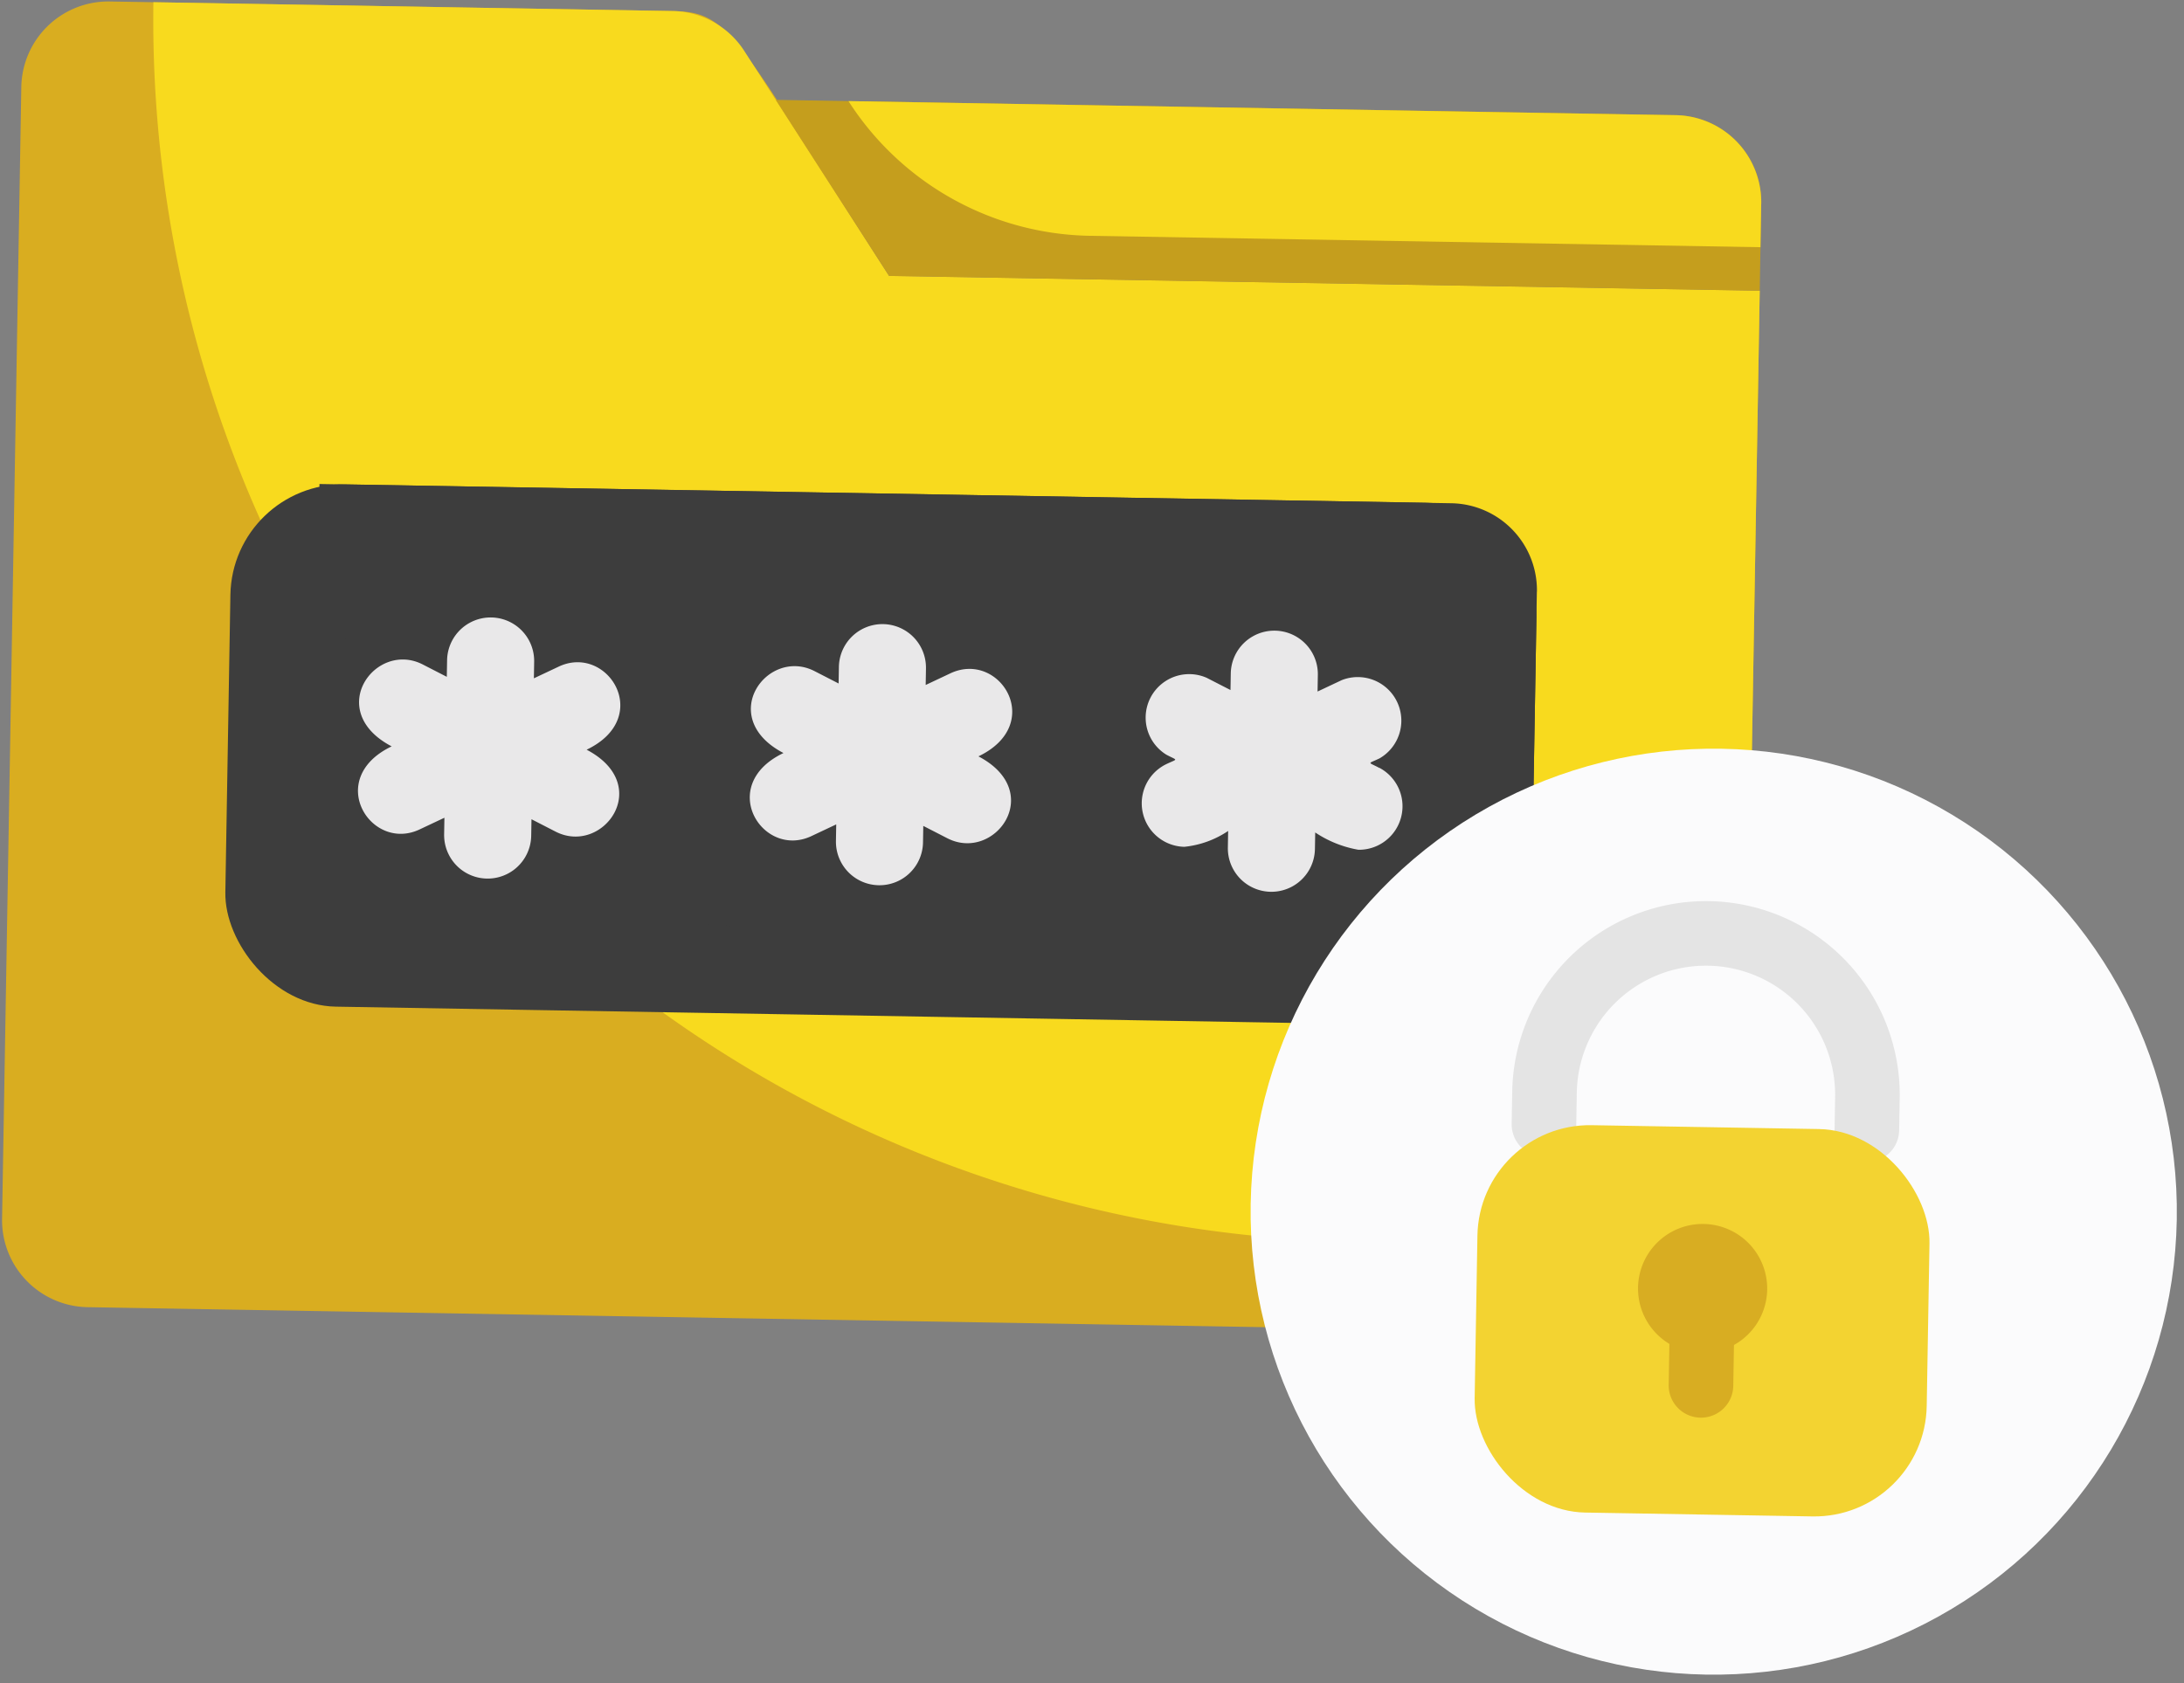
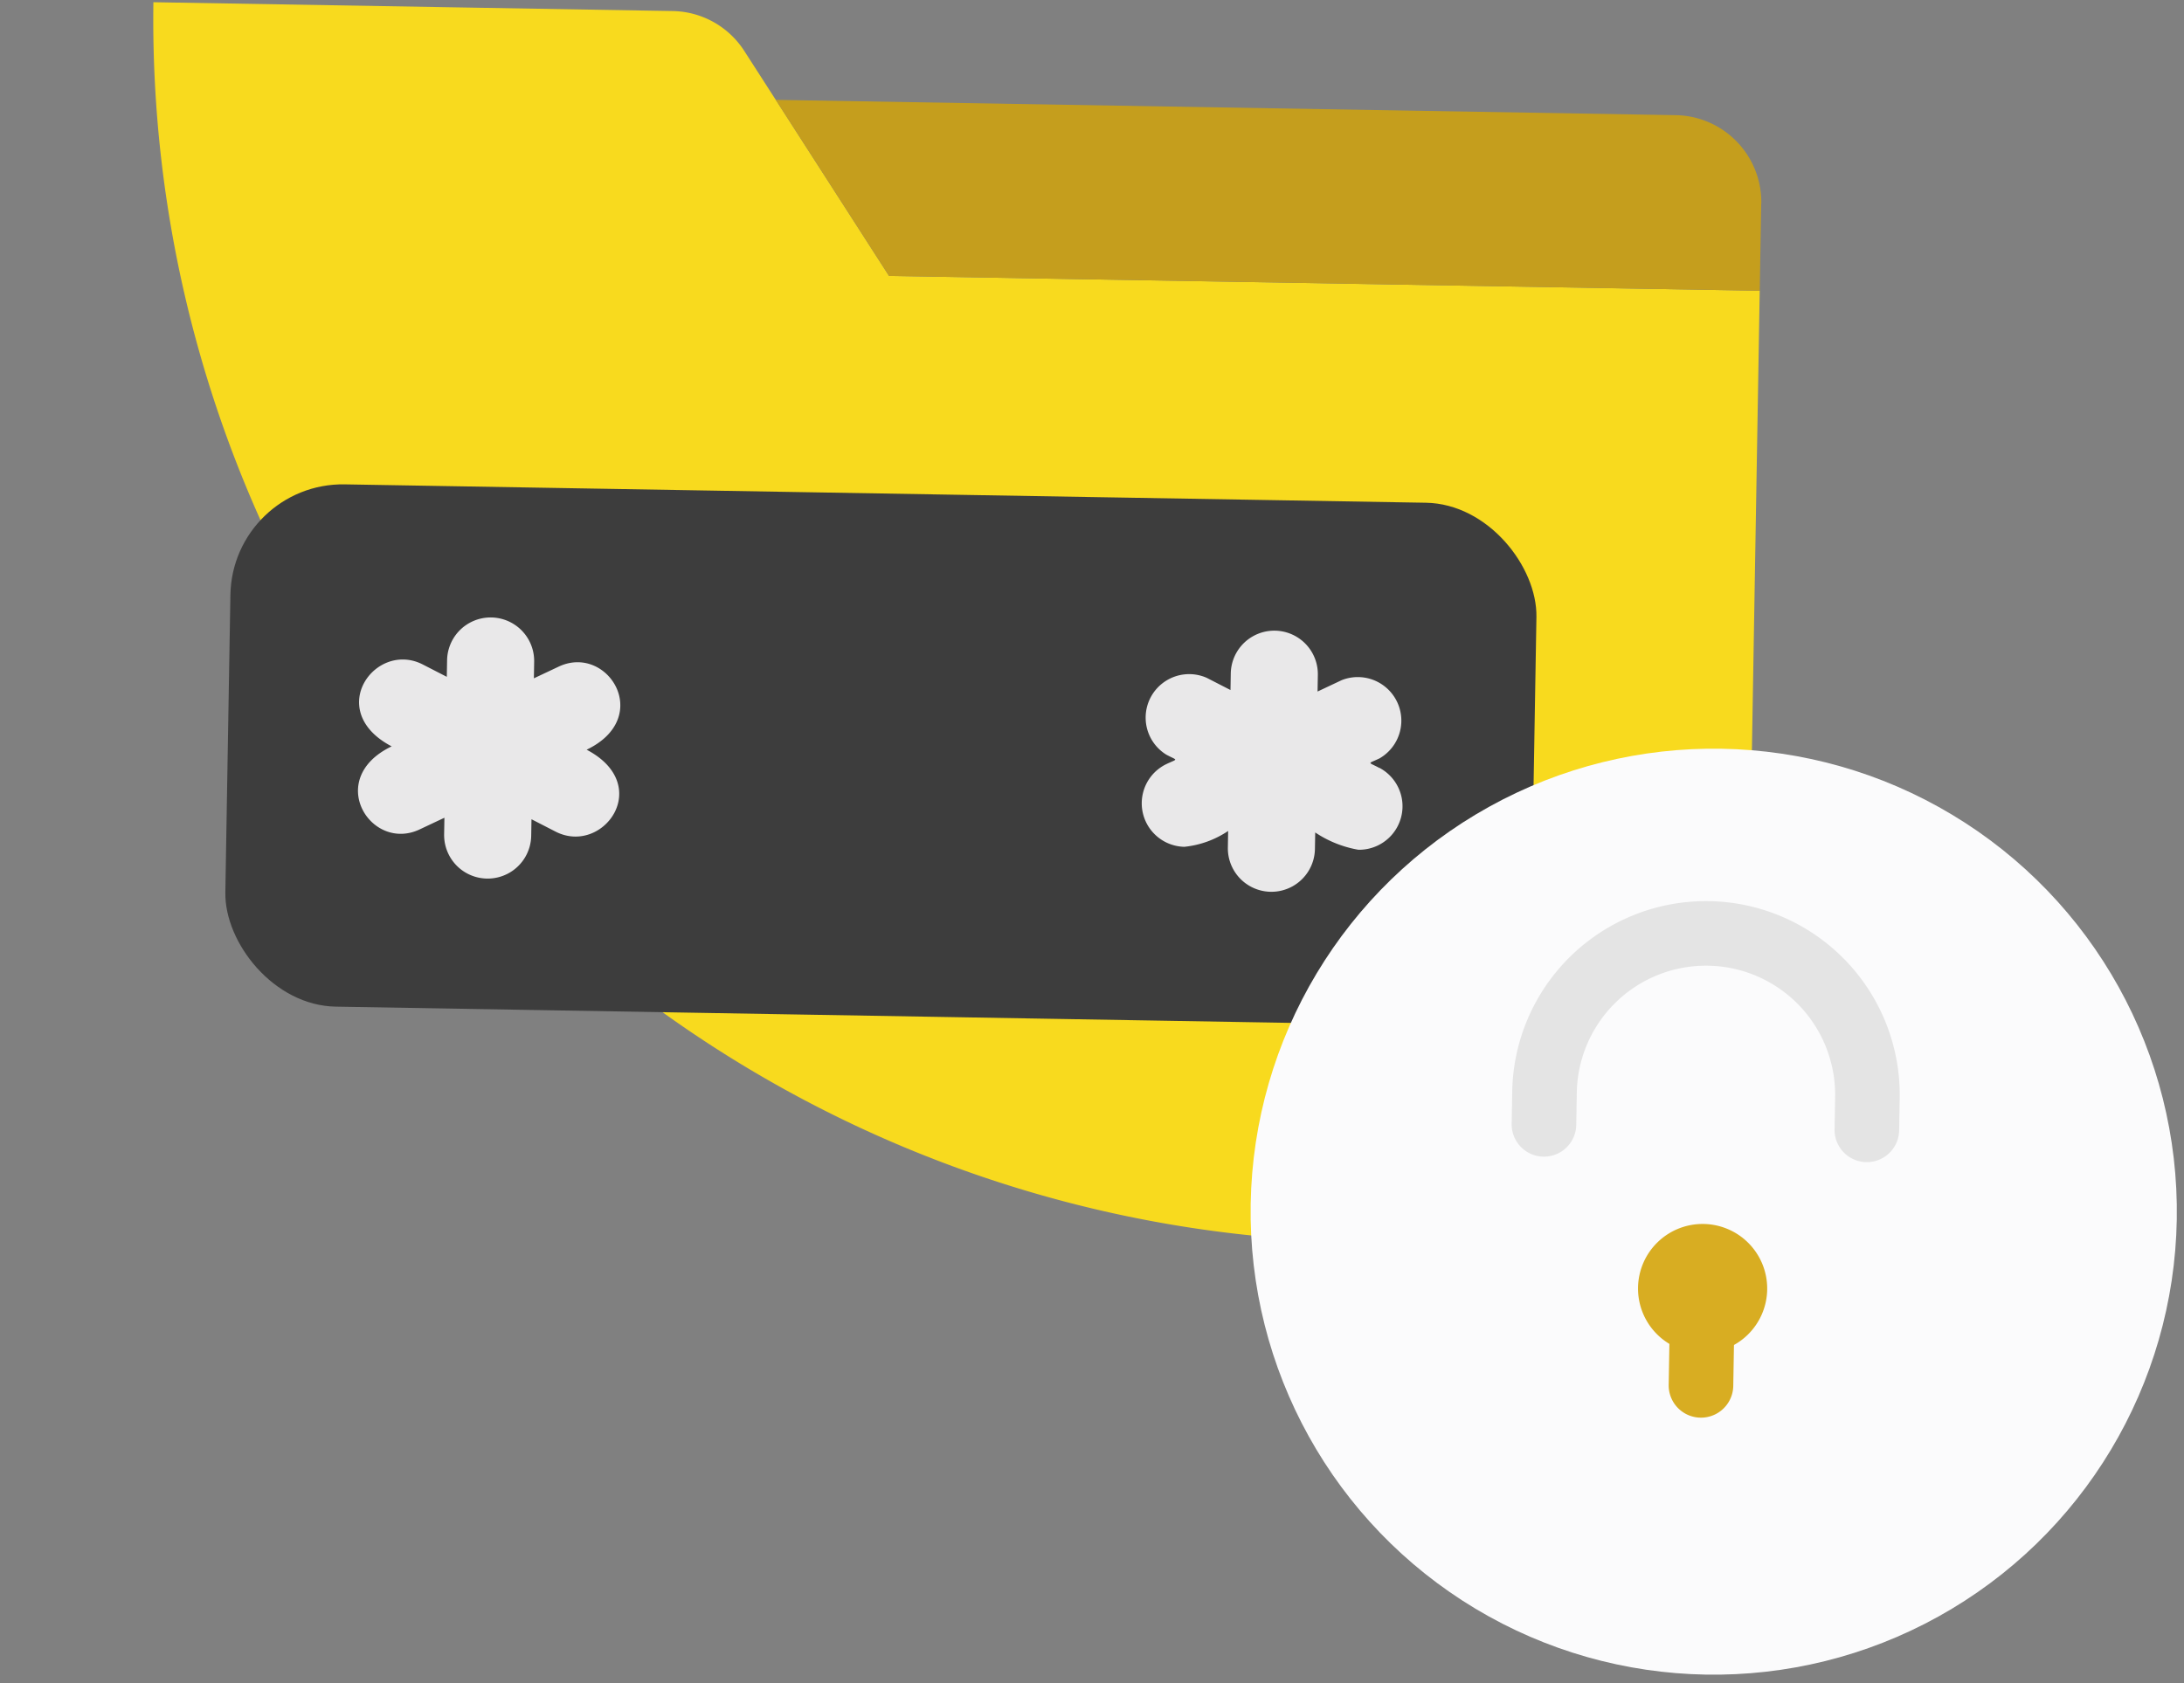
<svg xmlns="http://www.w3.org/2000/svg" width="155.041" height="119.52" viewBox="0 0 155.041 119.52">
  <rect x="0" y="0" width="155.041" height="119.52" fill="#808080" stroke="none" />
  <g id="Layer_1-2" transform="matrix(1, 0.017, -0.017, 1, 1.618, 0)">
    <g id="Data_Password">
-       <path id="Path_410" data-name="Path 410" d="M123.619,18.543v67.99a6.178,6.178,0,0,1-6.181,6.181H6.181A6.178,6.178,0,0,1,0,86.533V6.181A6.178,6.178,0,0,1,6.181,0H46.14c4.175,0,4.423,1.665,15.669,18.543Z" fill="#d9ad20" />
      <path id="Path_411" data-name="Path 411" d="M126.318,18.543v67.99H98.5A86.779,86.779,0,0,1,11.97,0H48.839a6.169,6.169,0,0,1,5.128,2.75L64.508,18.543h61.81Z" transform="translate(-2.699)" fill="#f8da1e" />
      <path id="Path_412" data-name="Path 412" d="M139.209,14.161v6.181H77.4L69.15,7.98h63.885a6.178,6.178,0,0,1,6.181,6.181Z" transform="translate(-15.589 -1.799)" fill="#c59e1d" />
-       <path id="Path_413" data-name="Path 413" d="M140.71,14.161v3.09H93.145A20.78,20.78,0,0,1,75.81,7.98h58.719a6.178,6.178,0,0,1,6.181,6.181Z" transform="translate(-17.091 -1.799)" fill="#f8da1e" />
      <rect id="Rectangle_209" data-name="Rectangle 209" width="92.714" height="37.086" rx="7.98" transform="translate(15.452 33.995)" fill="#3d3d3d" />
-       <path id="Path_414" data-name="Path 414" d="M114.463,50.071V74.795H58.835a30.9,30.9,0,0,1-30.9-30.9h80.352a6.178,6.178,0,0,1,6.181,6.181Z" transform="translate(-6.297 -9.895)" fill="#3d3d3d" />
      <path id="Path_415" data-name="Path 415" d="M45.985,59.291l-1.7.837V58.95a3.09,3.09,0,1,0-6.181,0v1.177l-1.7-.837c-3.4-1.7-6.986,3.4-2.13,5.84-4.756,2.378-1.332,7.606,2.13,5.84l1.7-.837v1.177a3.09,3.09,0,0,0,6.181,0V70.135l1.7.837c3.4,1.7,6.986-3.4,2.13-5.84C52.871,62.754,49.447,57.525,45.985,59.291Z" transform="translate(-7.195 -12.593)" fill="#e9e8e9" />
-       <path id="Path_416" data-name="Path 416" d="M81.895,59.291l-1.7.837V58.95a3.09,3.09,0,1,0-6.181,0v1.177l-1.7-.837c-3.4-1.7-6.986,3.4-2.13,5.84-4.756,2.378-1.332,7.606,2.13,5.84l1.7-.837v1.177a3.09,3.09,0,0,0,6.181,0V70.135l1.7.837c3.4,1.7,6.986-3.4,2.13-5.84C88.781,62.754,85.388,57.525,81.895,59.291Z" transform="translate(-15.291 -12.593)" fill="#e9e8e9" />
      <path id="Path_417" data-name="Path 417" d="M120.6,65.47c-.837-.434-.868-.248,0-.682a3.093,3.093,0,0,0-2.781-5.507l-1.7.837V58.94a3.09,3.09,0,1,0-6.181,0v1.177l-1.7-.837a3.089,3.089,0,0,0-2.781,5.5c.837.434.868.248,0,.682a3.09,3.09,0,0,0,1.394,5.84,6.805,6.805,0,0,0,3.09-1.177V71.3a3.09,3.09,0,0,0,6.181,0V70.125a7.957,7.957,0,0,0,3.09,1.177,3.09,3.09,0,0,0,1.394-5.84Z" transform="translate(-23.396 -12.591)" fill="#e9e8e9" />
      <circle id="Ellipse_21" data-name="Ellipse 21" cx="32.872" cy="32.872" r="32.872" transform="translate(88.594 51.101)" fill="#fbfbfc" />
      <path id="Path_418" data-name="Path 418" d="M154.6,91.855V89.563a9.169,9.169,0,1,0-18.338,0v2.292a2.292,2.292,0,1,1-4.584,0V89.563a13.753,13.753,0,1,1,27.506,0v2.292a2.292,2.292,0,1,1-4.584,0Z" transform="translate(-24.657 -13.875)" fill="#e4e4e4" />
-       <rect id="Rectangle_210" data-name="Rectangle 210" width="32.091" height="27.506" rx="7.98" transform="translate(104.725 77.981)" fill="#f3d331" />
      <path id="Path_419" data-name="Path 419" d="M152.214,124.879a4.584,4.584,0,1,1,4.584-4.584A4.582,4.582,0,0,1,152.214,124.879Z" transform="translate(-31.444 -30.853)" fill="#d8ad22" />
      <path id="Path_420" data-name="Path 420" d="M151.62,130.567v-4.584a2.292,2.292,0,0,1,4.584,0v4.584a2.292,2.292,0,0,1-4.584,0Z" transform="translate(-33.141 -34.248)" fill="#d8ad22" />
    </g>
  </g>
</svg>